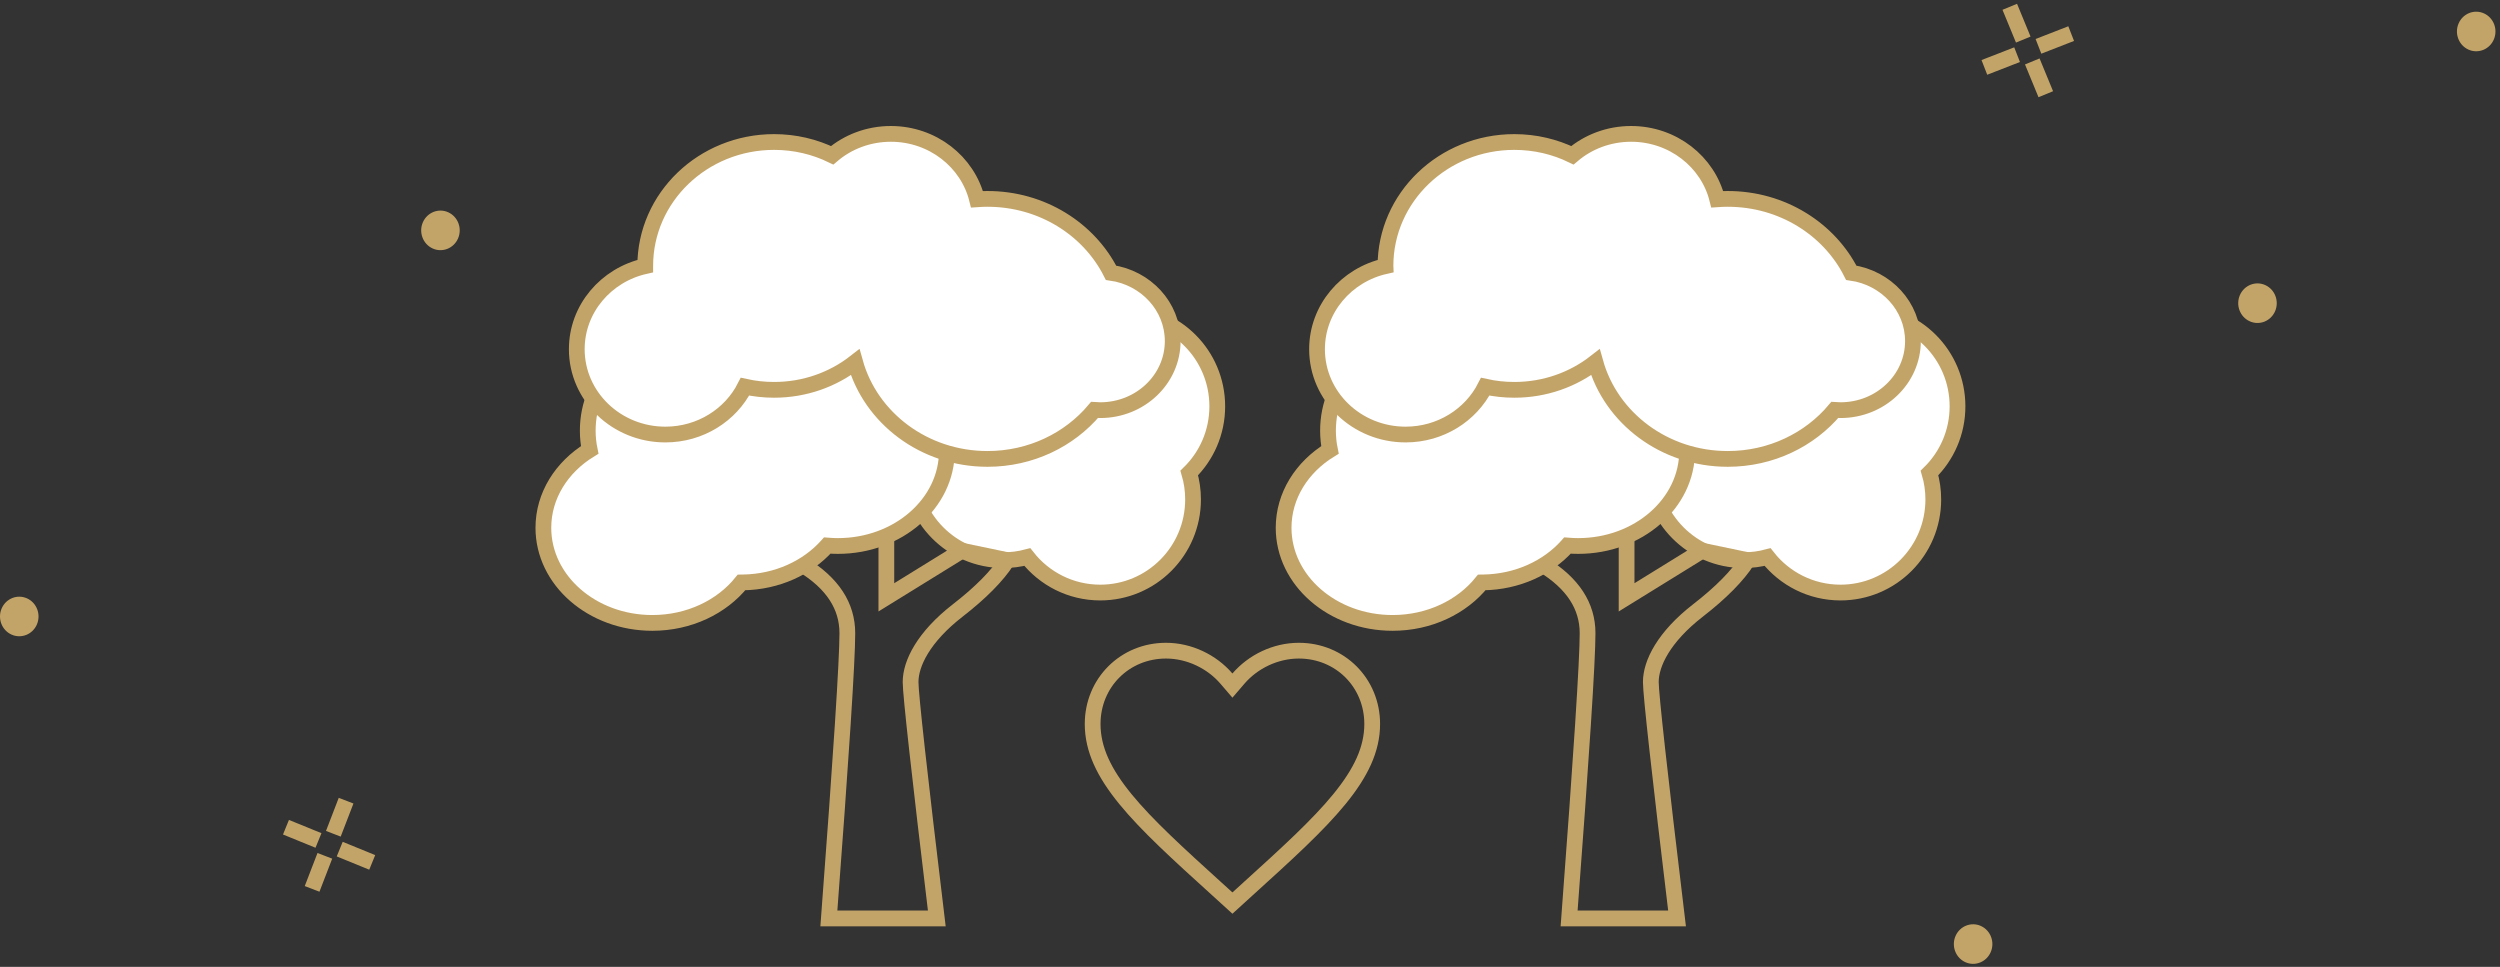
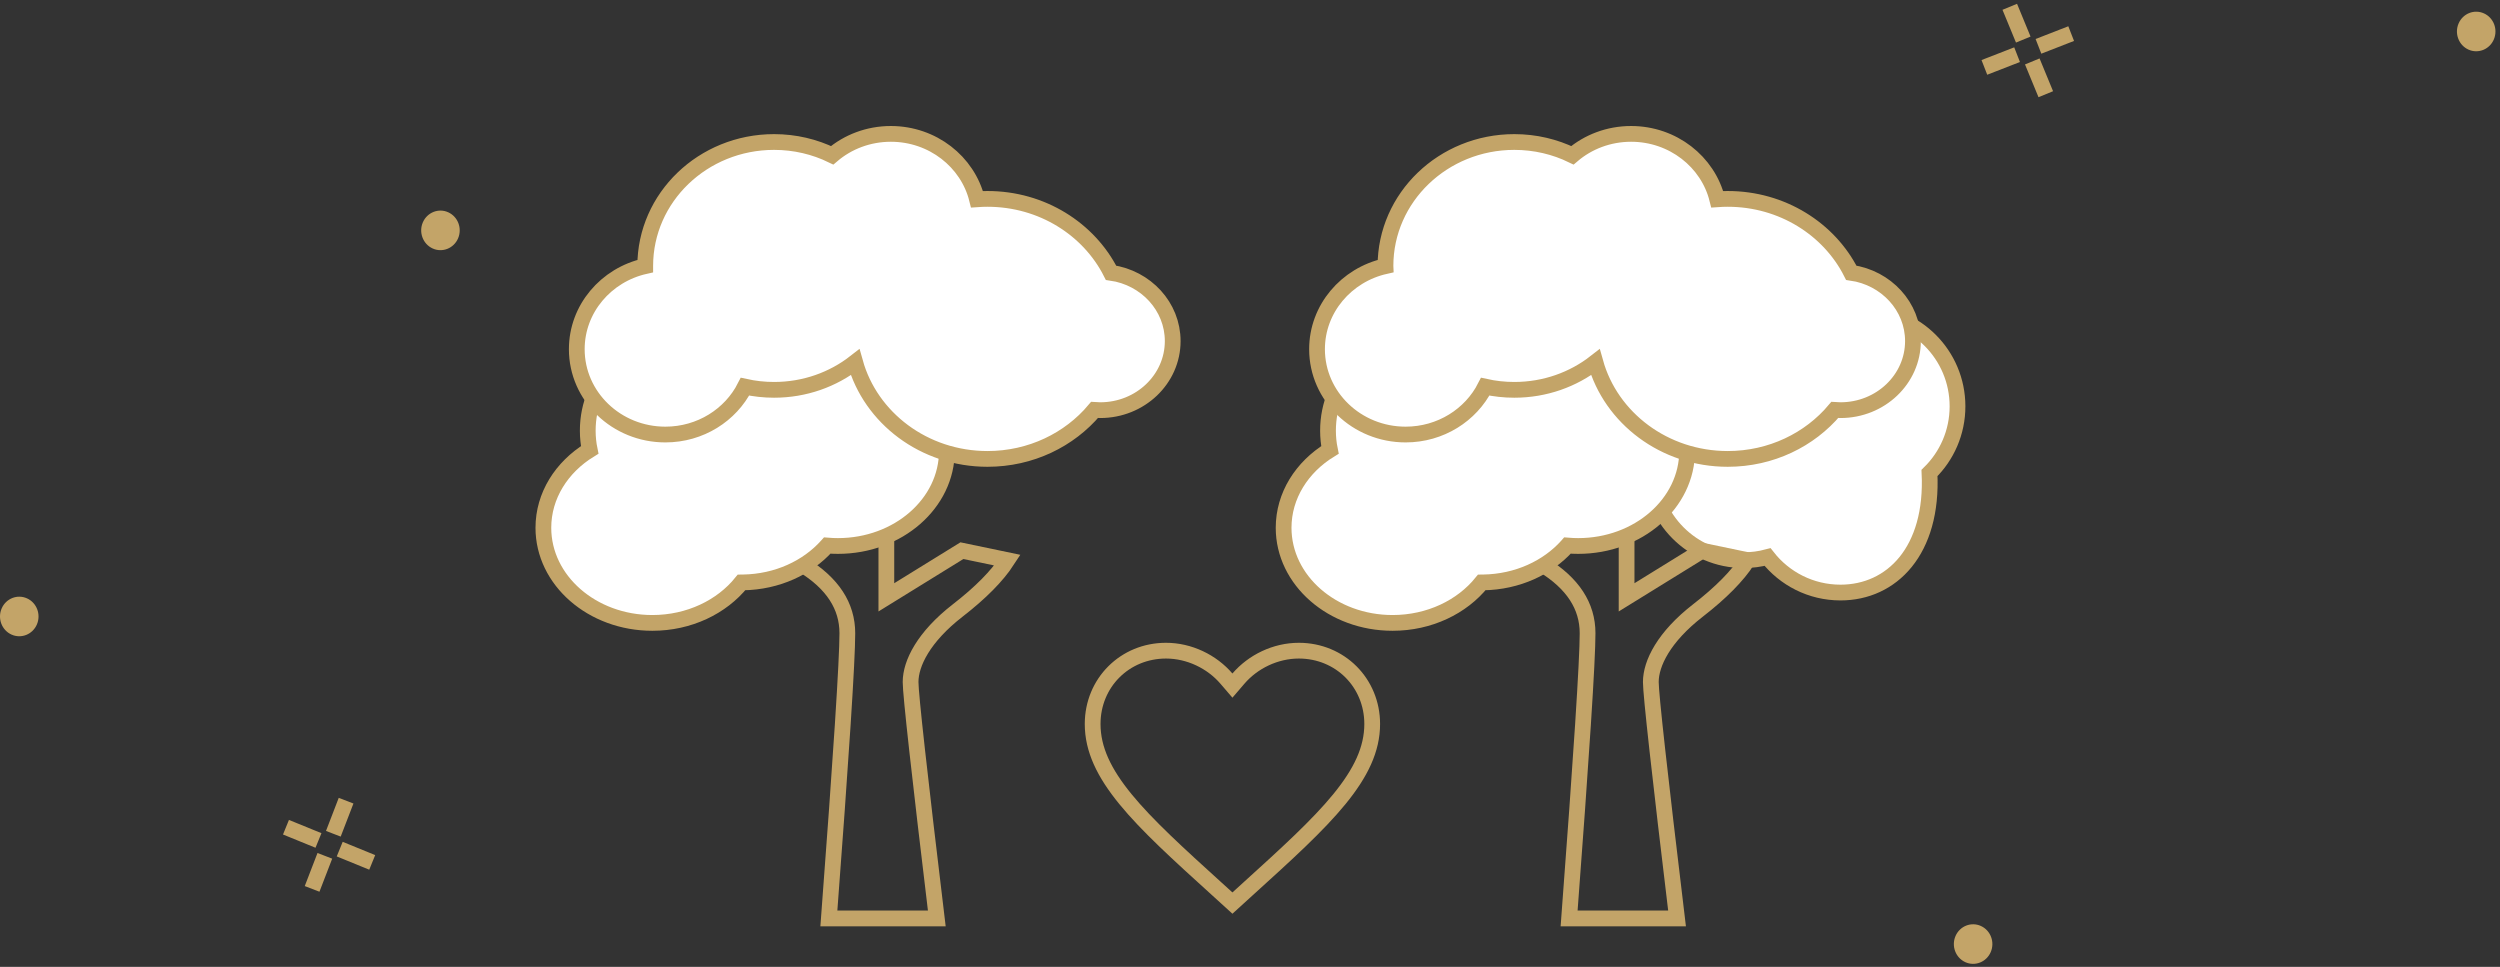
<svg xmlns="http://www.w3.org/2000/svg" width="362" height="140" viewBox="0 0 362 140" fill="none">
  <rect x="0" y="0" width="362" height="140" fill="#333333" stroke="none" />
-   <path fill-rule="evenodd" clip-rule="evenodd" d="M162.821 45.353C170.243 45.353 176.26 51.389 176.26 58.836C176.26 62.62 174.706 66.039 172.204 68.488C172.562 69.702 172.754 70.988 172.754 72.318C172.754 79.765 166.737 85.801 159.315 85.801C155.032 85.801 151.217 83.791 148.756 80.659C147.65 80.954 146.489 81.112 145.292 81.112C137.869 81.112 131.853 75.075 131.853 67.629C131.853 60.182 137.869 54.146 145.292 54.146C146.927 54.146 148.493 54.439 149.942 54.975C151.595 49.41 156.736 45.353 162.821 45.353Z" fill="white" stroke="#C3A468" stroke-width="2.281" />
  <path fill-rule="evenodd" clip-rule="evenodd" d="M98.838 48.576C103.813 48.576 108.17 51.231 110.579 55.205C113.397 52.911 117.178 51.508 121.334 51.508C130.047 51.508 137.111 57.675 137.111 65.283C137.111 72.892 130.047 79.059 121.334 79.059C120.812 79.059 120.295 79.037 119.785 78.994L119.75 79.033C116.918 82.2 112.534 84.257 107.596 84.333L107.371 84.335C104.517 87.88 99.796 90.197 94.456 90.197C85.743 90.197 78.68 84.03 78.68 76.421C78.68 71.76 81.332 67.639 85.39 65.146C85.204 64.244 85.107 63.31 85.107 62.352C85.107 54.744 91.255 48.576 98.838 48.576Z" fill="white" stroke="#C3A468" stroke-width="2.281" />
  <path d="M116.247 81.818C120.546 84.454 122.695 87.745 122.695 91.691C122.695 95.638 121.804 109.404 120.021 132.99H135.648C133.118 111.958 131.853 100.546 131.853 98.754C131.853 96.067 133.735 92.228 138.69 88.386C141.993 85.825 144.389 83.4 145.876 81.111L139.284 79.737L128.343 86.495V77.594" stroke="#C3A468" stroke-width="2.281" />
  <path fill-rule="evenodd" clip-rule="evenodd" d="M128.995 19.386C135.047 19.386 140.12 23.423 141.47 28.853C141.97 28.817 142.477 28.799 142.988 28.799C150.872 28.799 157.681 33.169 160.875 39.498C165.93 40.217 169.808 44.371 169.808 49.389C169.808 54.913 165.109 59.391 159.313 59.391C159.035 59.391 158.76 59.38 158.488 59.36C154.857 63.682 149.263 66.451 142.988 66.451C133.798 66.451 126.069 60.512 123.823 52.455C120.618 54.953 116.534 56.449 112.087 56.449C110.638 56.449 109.227 56.29 107.873 55.99C105.788 60.094 101.409 62.921 96.345 62.921C89.261 62.921 83.518 57.389 83.518 50.566C83.518 44.709 87.75 39.803 93.43 38.532L93.43 38.506C93.43 28.596 101.783 20.562 112.087 20.562C115.113 20.562 117.971 21.255 120.498 22.485C122.76 20.556 125.736 19.386 128.995 19.386Z" fill="white" stroke="#C3A468" stroke-width="2.281" />
-   <path fill-rule="evenodd" clip-rule="evenodd" d="M270.008 45.353C277.43 45.353 283.447 51.389 283.447 58.836C283.447 62.62 281.893 66.039 279.391 68.488C279.749 69.702 279.941 70.988 279.941 72.318C279.941 79.765 273.924 85.801 266.502 85.801C262.219 85.801 258.404 83.791 255.943 80.659C254.837 80.954 253.676 81.112 252.479 81.112C245.056 81.112 239.04 75.075 239.04 67.629C239.04 60.182 245.056 54.146 252.479 54.146C254.114 54.146 255.68 54.439 257.129 54.975C258.782 49.41 263.923 45.353 270.008 45.353Z" fill="white" stroke="#C3A468" stroke-width="2.281" />
+   <path fill-rule="evenodd" clip-rule="evenodd" d="M270.008 45.353C277.43 45.353 283.447 51.389 283.447 58.836C283.447 62.62 281.893 66.039 279.391 68.488C279.941 79.765 273.924 85.801 266.502 85.801C262.219 85.801 258.404 83.791 255.943 80.659C254.837 80.954 253.676 81.112 252.479 81.112C245.056 81.112 239.04 75.075 239.04 67.629C239.04 60.182 245.056 54.146 252.479 54.146C254.114 54.146 255.68 54.439 257.129 54.975C258.782 49.41 263.923 45.353 270.008 45.353Z" fill="white" stroke="#C3A468" stroke-width="2.281" />
  <path fill-rule="evenodd" clip-rule="evenodd" d="M206.026 48.576C211.001 48.576 215.358 51.231 217.767 55.205C220.584 52.911 224.365 51.508 228.522 51.508C237.235 51.508 244.298 57.675 244.298 65.283C244.298 72.892 237.235 79.059 228.522 79.059C227.999 79.059 227.482 79.037 226.972 78.994L226.938 79.033C224.105 82.2 219.721 84.257 214.784 84.333L214.559 84.335C211.704 87.88 206.984 90.197 201.644 90.197C192.931 90.197 185.867 84.03 185.867 76.421C185.867 71.76 188.519 67.639 192.577 65.146C192.392 64.244 192.295 63.31 192.295 62.352C192.295 54.744 198.442 48.576 206.026 48.576Z" fill="white" stroke="#C3A468" stroke-width="2.281" />
  <path d="M223.434 81.818C227.733 84.454 229.882 87.745 229.882 91.691C229.882 95.638 228.991 109.404 227.208 132.99H242.835C240.305 111.958 239.04 100.546 239.04 98.754C239.04 96.067 240.922 92.228 245.877 88.386C249.18 85.825 251.576 83.4 253.063 81.111L246.471 79.737L235.53 86.495V77.594" stroke="#C3A468" stroke-width="2.281" />
  <path fill-rule="evenodd" clip-rule="evenodd" d="M236.182 19.386C242.235 19.386 247.308 23.423 248.657 28.853C249.158 28.817 249.664 28.799 250.175 28.799C258.059 28.799 264.868 33.169 268.062 39.498C273.117 40.217 276.995 44.371 276.995 49.389C276.995 54.913 272.296 59.391 266.5 59.391C266.223 59.391 265.948 59.38 265.676 59.36C262.044 63.682 256.45 66.451 250.175 66.451C240.985 66.451 233.256 60.512 231.011 52.455C227.805 54.953 223.721 56.449 219.274 56.449C217.825 56.449 216.414 56.29 215.06 55.99C212.975 60.094 208.596 62.921 203.532 62.921C196.448 62.921 190.706 57.389 190.706 50.566C190.706 44.709 194.938 39.803 200.618 38.532L200.617 38.506C200.617 28.596 208.97 20.562 219.274 20.562C222.3 20.562 225.158 21.255 227.685 22.485C229.948 20.556 232.923 19.386 236.182 19.386Z" fill="white" stroke="#C3A468" stroke-width="2.281" />
-   <path d="M325.758 46.522C324.349 45.883 323.71 44.193 324.332 42.745C324.954 41.298 326.601 40.642 328.01 41.281C329.419 41.919 330.058 43.61 329.436 45.058C328.814 46.505 327.168 47.16 325.758 46.522Z" fill="#C3A468" />
  <path d="M357.428 7.18C356.018 6.541 355.38 4.85 356.002 3.403C356.624 1.956 358.27 1.3 359.679 1.939C361.089 2.577 361.727 4.268 361.105 5.715C360.484 7.163 358.837 7.818 357.428 7.18Z" fill="#C3A468" />
  <path d="M1.664 91.886C0.255 91.248 -0.384 89.557 0.238 88.11C0.86 86.662 2.506 86.007 3.916 86.645C5.325 87.284 5.963 88.975 5.342 90.422C4.72 91.869 3.073 92.525 1.664 91.886Z" fill="#C3A468" />
  <path d="M62.652 35.98C61.242 35.341 60.604 33.65 61.226 32.203C61.848 30.756 63.494 30.1 64.903 30.739C66.313 31.377 66.951 33.068 66.329 34.515C65.708 35.963 64.061 36.618 62.652 35.98Z" fill="#C3A468" />
  <path d="M296.232 6.297L298.843 5.28M288.4 9.346L291.011 8.33M294.708 9.95L295.795 12.587M291.448 2.039L292.534 4.676" stroke="#C3A468" stroke-width="2.281" stroke-linecap="square" />
  <path d="M50.247 123.384L52.841 124.443M42.465 120.21L45.059 121.268M46.628 124.988L45.602 127.649M49.704 117.003L48.678 119.665" stroke="#C3A468" stroke-width="2.281" stroke-linecap="square" />
  <path d="M284.581 139.322C283.172 138.683 282.533 136.992 283.155 135.545C283.777 134.098 285.423 133.442 286.833 134.081C288.242 134.719 288.88 136.41 288.259 137.857C287.637 139.305 285.99 139.96 284.581 139.322Z" fill="#C3A468" />
  <path d="M176.122 128.644L176.12 128.643C170.593 123.63 166.096 119.545 162.968 115.718C159.853 111.907 158.215 108.491 158.215 104.836C158.215 98.86 162.877 94.217 168.833 94.217C172.209 94.217 175.467 95.794 177.589 98.266L178.455 99.274L179.32 98.266C181.442 95.794 184.7 94.217 188.076 94.217C194.033 94.217 198.695 98.86 198.695 104.836C198.695 108.491 197.056 111.907 193.941 115.718C190.813 119.545 186.317 123.63 180.789 128.643L180.787 128.644L178.455 130.767L176.122 128.644Z" stroke="#C3A468" stroke-width="2.281" />
</svg>